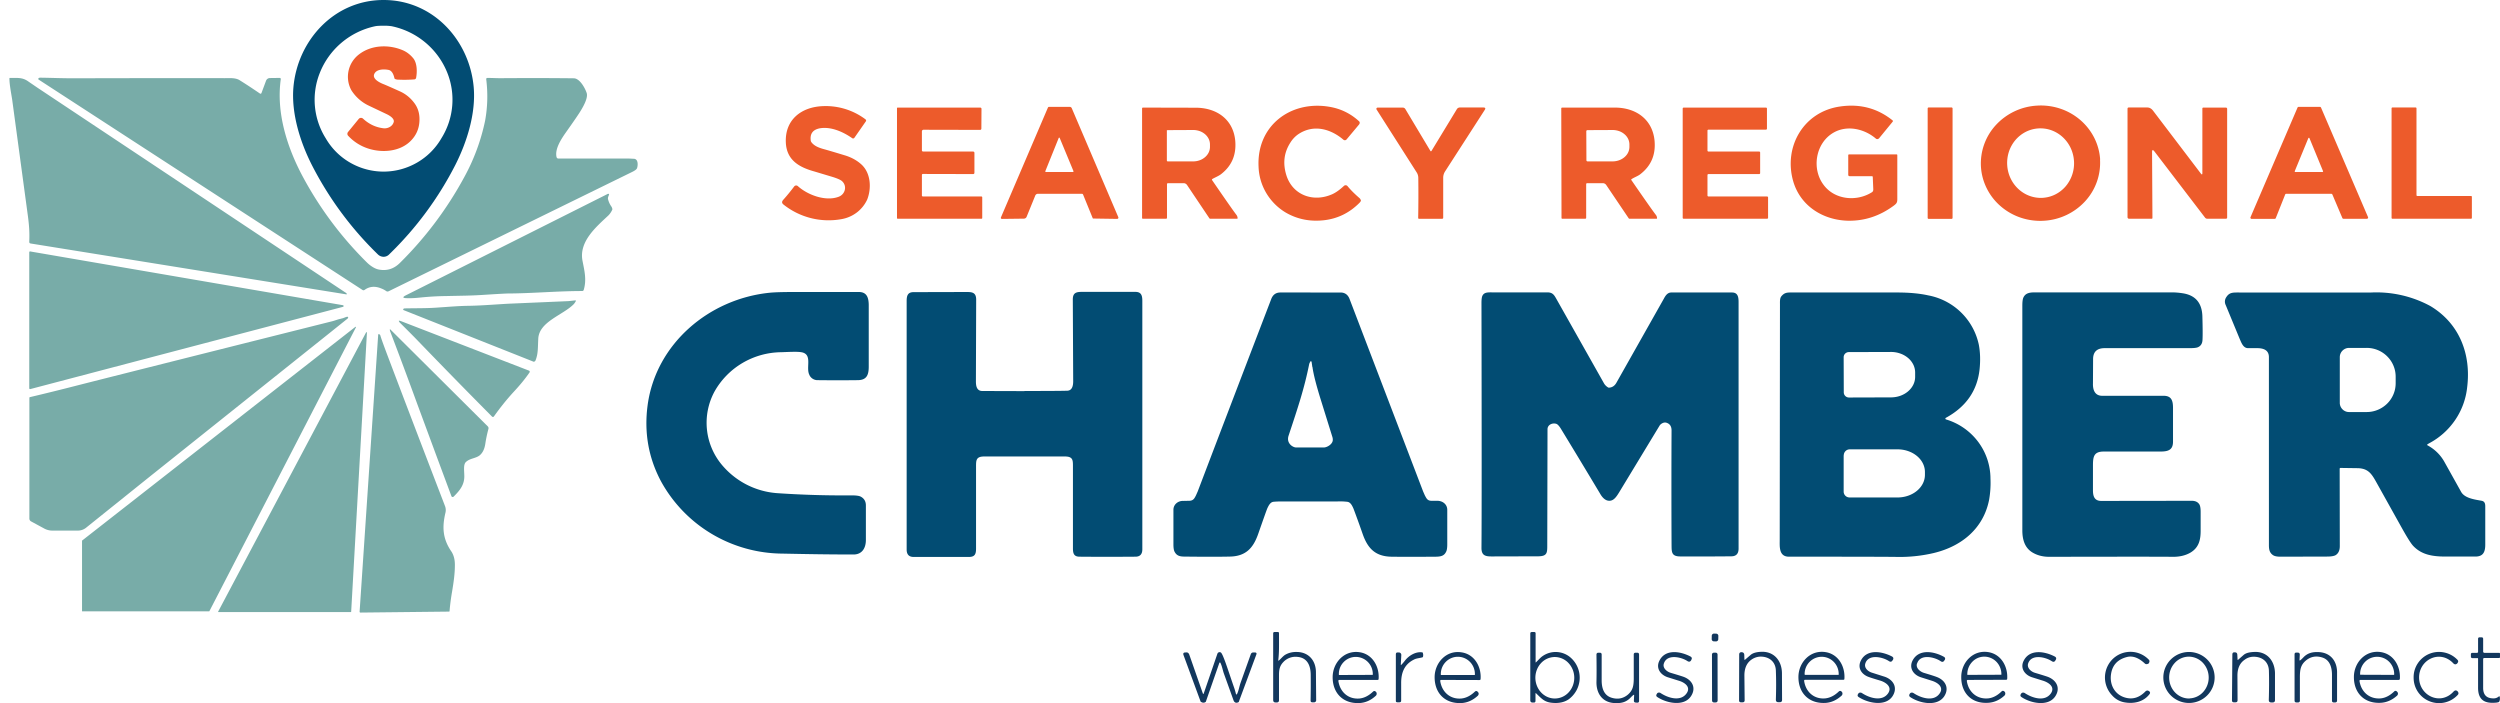
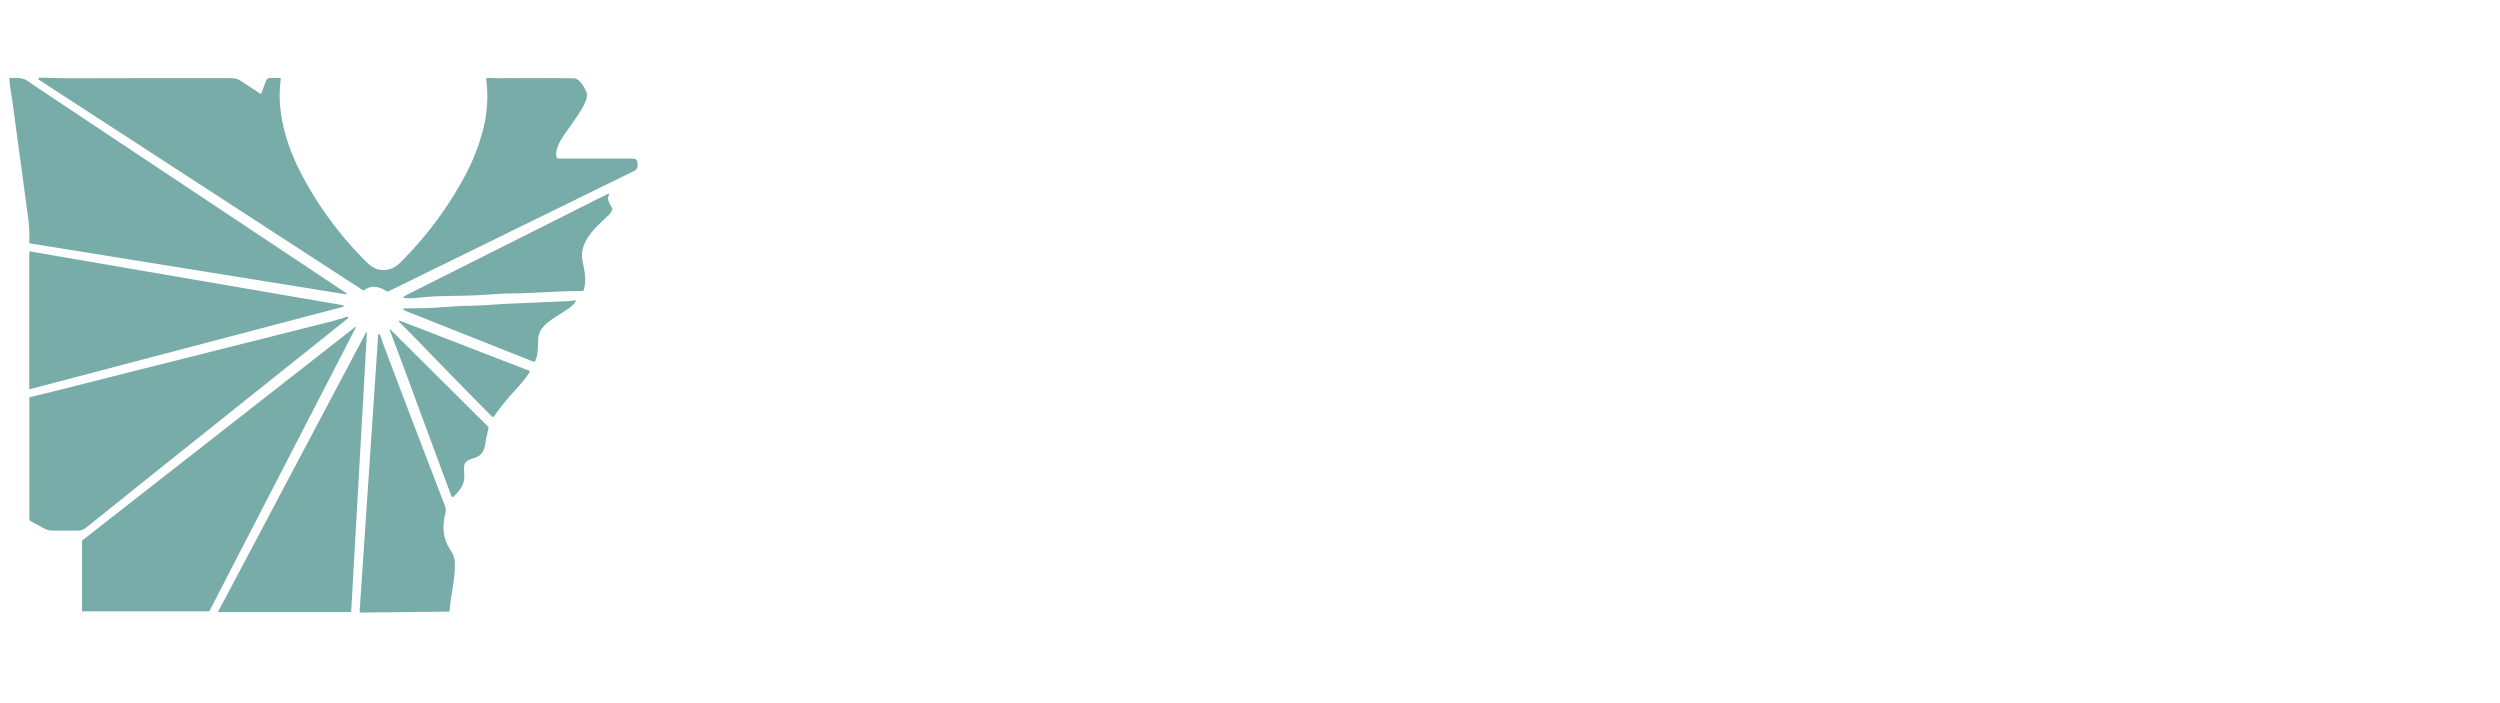
<svg xmlns="http://www.w3.org/2000/svg" viewBox="0 0 192 54">
-   <path d="M62.17 28.808c-.314-.558.276-1.607-.628-1.758-.342-.057-.951-.02-1.55 0a5.97 5.97 0 0 0-2.97.828 5.9 5.9 0 0 0-2.15 2.197 5.04 5.04 0 0 0 .666 5.739 6.1 6.1 0 0 0 4.158 2.061q2.851.195 5.71.17.513 0 .694.095.4.208.4.68v2.648c0 .595-.266 1.078-.875 1.115h-.571q-1.837 0-4.93-.066a10.75 10.75 0 0 1-5.466-1.516 10.66 10.66 0 0 1-3.917-4.08q-1.426-2.714-.999-5.834c.647-4.69 4.71-8.131 9.364-8.604q.552-.057 1.903-.057h4.949c.618 0 .752.435.761.984v4.746c0 .633-.152 1.04-.856 1.04q-1.523.018-3.046 0a.69.69 0 0 1-.647-.378m16.51 1.21q2.609 0 3.265-.02c.38 0 .476-.349.476-.727l-.029-6.287c0-.624.41-.577.933-.577h3.873c.457 0 .533.284.533.7v19.07q0 .567-.533.567-2.275.018-4.282 0c-.429 0-.514-.237-.514-.634v-6.268c0-.492.019-.794-.619-.794h-6.195c-.637 0-.628.302-.628.803v6.269c0 .397-.076.633-.514.643h-4.282q-.533 0-.533-.568V23.126c0-.407.076-.69.533-.69l3.873-.01c.523 0 .933-.047.933.587l-.02 6.287c0 .378.086.718.476.728l3.255.01m49.275 2.42c-.19-.048-.419.094-.504.236l-3.112 5.134c-.153.246-.343.548-.609.614-.381.095-.666-.217-.838-.52a751 751 0 0 0-3.026-5.01q-.18-.284-.314-.35c-.276-.114-.695.028-.704.397l-.019 8.82c0 .663.028.946-.723.946l-3.55.01c-.485 0-.78-.076-.78-.652q.029-3.546 0-18.815 0-.416.076-.558c.143-.284.447-.255.799-.255h4.187c.41 0 .524.208.695.51l3.664 6.496a.9.9 0 0 0 .285.283.15.15 0 0 0 .086.029q.361-.02.561-.36l3.655-6.476c.104-.19.257-.473.571-.473h4.663c.447 0 .504.35.504.738V42.13q0 .586-.543.595-1.922.02-3.93.01c-.713 0-.666-.36-.675-.965a962 962 0 0 1 0-8.717q0-.482-.419-.595m32.783 5.19c0 .435.095.823.638.823l6.947-.01q.418 0 .59.284.095.16.095.567v1.371c.009.728-.105 1.362-.8 1.768q-.57.323-1.36.312-1.075-.018-9.469 0-.762 0-1.332-.36c-.581-.377-.733-1.02-.733-1.673V23.485q0-.473.086-.643c.161-.34.494-.387.866-.387h10.629q.353.009.723.066 1.466.218 1.523 1.749.038 1.352.01 1.834-.02.426-.362.567-.162.067-.609.067h-6.538q-.885 0-.894.832l-.01 1.862c-.019.51.143.965.714.965h4.71c.61 0 .724.378.724.936v2.59c0 .662-.409.756-.99.756h-4.33c-.771 0-.828.407-.828 1.078zm-57.792-15.184q.515 0 .704.51l5.644 14.769.133.302c.133.246.2.407.504.416h.457c.419 0 .761.284.761.69V41.8q0 .425-.095.586c-.152.312-.409.36-.761.369q-2.284.018-3.455 0c-1.237-.029-1.808-.662-2.188-1.75a83 83 0 0 0-.705-1.947c-.095-.208-.218-.492-.475-.52a5 5 0 0 0-.733-.028h-4.197q-.475 0-.742.028c-.247.028-.38.312-.476.52q-.075.18-.694 1.948c-.381 1.087-.952 1.72-2.19 1.74q-1.17.027-3.463 0c-.352 0-.6-.057-.761-.36q-.096-.161-.096-.586v-2.65c0-.406.353-.7.771-.68l.457-.01c.295-.01.38-.17.504-.416l.134-.302q1.998-5.257 5.643-14.768.19-.51.704-.51zm-2.16 5.72-.057-.397q-.057-.085-.086-.028a.8.8 0 0 0-.095.189c-.38 1.9-.856 3.309-1.589 5.521q-.133.435.19.728.21.17.41.17h2.103c.257 0 .666-.245.694-.548a.7.7 0 0 0-.038-.284l-.856-2.75q-.552-1.76-.666-2.6m48.656 4.027a4.8 4.8 0 0 1 2.467 1.717c.615.82.948 1.817.949 2.84a7.5 7.5 0 0 1-.104 1.607c-.429 2.194-2.084 3.574-4.245 4.094q-1.36.321-2.769.303-.846-.02-8.117-.02h-.286c-.742-.028-.666-.794-.666-1.313l.019-18.03c0-.237-.019-.51.114-.662.191-.227.362-.284.667-.284h8.222q1.38 0 2.369.218a4.9 4.9 0 0 1 2.534 1.31 4.87 4.87 0 0 1 1.368 2.49q.162.86.057 1.882-.267 2.458-2.589 3.725a.06.06 0 0 0-.028.026.06.06 0 0 0-.009.039.1.1 0 0 0 .014.036.1.1 0 0 0 .033.022m-7.86-4.765.009 2.685q0 .08.031.154a.4.4 0 0 0 .378.243l3.217-.01c.244 0 .486-.041.712-.121s.431-.197.603-.345c.173-.148.309-.323.402-.515.093-.193.14-.399.138-.607v-.321a1.4 1.4 0 0 0-.142-.609 1.6 1.6 0 0 0-.407-.514 1.9 1.9 0 0 0-.609-.341 2.1 2.1 0 0 0-.716-.115l-3.217.01a.4.4 0 0 0-.372.25.4.4 0 0 0-.027.156m0 7.516v2.79q0 .091.035.175a.45.45 0 0 0 .253.246.5.5 0 0 0 .178.032h3.673c.558 0 1.093-.183 1.487-.51.395-.326.616-.768.616-1.23v-.217c0-.461-.221-.904-.616-1.23-.394-.326-.929-.51-1.487-.51h-3.673a.46.46 0 0 0-.457.454m44.841-.85q-.076.056 0 .094.798.435 1.256 1.21l1.313 2.354c.276.501 1.066.596 1.589.69.219.048.267.218.267.426v2.93c0 .568-.153.927-.762.927h-2.246c-.97 0-1.846-.104-2.521-.813q-.248-.255-.876-1.38l-1.856-3.328c-.428-.766-.656-1.239-1.522-1.267l-1.332-.019q-.067 0-.067.076l.01 5.928q0 .49-.314.69-.19.113-.667.113l-3.568.01q-.4 0-.571-.114c-.286-.189-.324-.453-.324-.794V27.428c0-.568-.457-.7-.961-.69h-.637c-.381 0-.514-.416-.657-.738l-1.066-2.58a.6.6 0 0 1 .048-.597c.238-.378.514-.359.989-.359h10.154a8.7 8.7 0 0 1 4.53 1.04c2.246 1.343 3.14 3.716 2.826 6.24a5.5 5.5 0 0 1-.927 2.521 5.56 5.56 0 0 1-2.013 1.79zm-6.747-6.676v3.499a.7.7 0 0 0 .212.504.7.7 0 0 0 .511.205h1.342a2.24 2.24 0 0 0 1.578-.652 2.2 2.2 0 0 0 .648-1.57v-.473a2.2 2.2 0 0 0-.652-1.583 2.22 2.22 0 0 0-1.593-.648h-1.333a.713.713 0 0 0-.713.709M29.463 0c3.807 0 6.604 3.101 6.918 6.703.172 1.986-.504 4.17-1.408 5.957a26 26 0 0 1-5.072 6.864.6.6 0 0 1-.438.198.64.64 0 0 1-.447-.189 26.1 26.1 0 0 1-5.072-6.873c-.904-1.787-1.58-3.971-1.409-5.957C22.85 3.111 25.657 0 29.454 0m.019 13.18a5.16 5.16 0 0 0 2.563-.696 5.1 5.1 0 0 0 1.871-1.876 5.58 5.58 0 0 0 .438-5.04 5.86 5.86 0 0 0-1.683-2.308 5.9 5.9 0 0 0-2.58-1.246 3.7 3.7 0 0 0-.638-.038q-.448 0-.628.038a5.9 5.9 0 0 0-2.58 1.26 5.86 5.86 0 0 0-1.674 2.323 5.56 5.56 0 0 0 .457 5.03 5.1 5.1 0 0 0 1.882 1.87 5.16 5.16 0 0 0 2.572.683" fill="#024C73" />
-   <path d="m104.394 9.54-.98 1.172a.17.17 0 0 1-.116.058.17.17 0 0 1-.122-.039c-.98-.832-2.256-1.191-3.407-.463q-.4.255-.666.68-.733 1.136-.314 2.496c.475 1.541 2.074 2.128 3.54 1.466q.41-.189.885-.633a.19.19 0 0 1 .216-.03.2.2 0 0 1 .06.048q.342.417.885.89a.4.4 0 0 1 .142.207q.01.057-.104.18-1.123 1.134-2.655 1.333-1.647.208-3.007-.577a4.3 4.3 0 0 1-1.504-1.506 4.25 4.25 0 0 1-.59-2.04c-.143-3.11 2.436-5.076 5.415-4.585q1.332.217 2.312 1.125a.16.16 0 0 1 0 .218m39.388 3.99h-1.713q-.114 0-.114-.114v-1.494q0-.027.019-.046a.07.07 0 0 1 .047-.02h3.645q.024 0 .04.017.017.016.017.04v3.385c0 .283-.076.35-.304.52q-1.59 1.162-3.464 1.134c-1.904-.038-3.664-1.106-4.225-3.025-.762-2.648.789-5.352 3.606-5.749q2.285-.33 4.026 1.069l.017.02a.1.1 0 0 1 .005.051l-.013.023-1.047 1.277a.2.2 0 0 1-.127.065.17.17 0 0 1-.13-.047c-.894-.756-2.207-1.04-3.235-.453-1.39.794-1.713 2.78-.761 4.027.856 1.144 2.54 1.296 3.711.549q.104-.067.095-.237l-.038-.926a.07.07 0 0 0-.016-.044.07.07 0 0 0-.041-.022m17.51-1.277a4.36 4.36 0 0 1-1.146 3.207 4.65 4.65 0 0 1-3.146 1.492 4.7 4.7 0 0 1-1.771-.226 4.6 4.6 0 0 1-1.545-.867 4.4 4.4 0 0 1-1.082-1.375 4.3 4.3 0 0 1-.455-1.673 4.36 4.36 0 0 1 1.149-3.21 4.65 4.65 0 0 1 3.152-1.489 4.7 4.7 0 0 1 1.771.226 4.6 4.6 0 0 1 1.545.867c.45.385.818.852 1.082 1.375s.419 1.092.455 1.673m-4.415 2.94c.337-.019.667-.107.971-.26.304-.152.575-.365.799-.627a2.73 2.73 0 0 0 .637-1.93 2.8 2.8 0 0 0-.255-1.01 2.7 2.7 0 0 0-.61-.833 2.6 2.6 0 0 0-.869-.529 2.5 2.5 0 0 0-1.967.121 2.6 2.6 0 0 0-.797.63 2.7 2.7 0 0 0-.502.9 2.8 2.8 0 0 0-.129 1.033c.043.705.354 1.364.865 1.834.51.47 1.178.711 1.857.672m-94.61-4.386q.018.113.2.274.246.217.76.36.514.14 1.6.472.789.226 1.332.718c.723.662.78 1.825.447 2.685a2.65 2.65 0 0 1-.8 1.001 2.7 2.7 0 0 1-1.18.512 5.56 5.56 0 0 1-4.434-1.106c-.162-.123-.162-.236-.029-.388q.4-.444.828-1.011a.19.19 0 0 1 .286-.029c.78.7 2.16 1.192 3.14.813.495-.189.666-.822.248-1.2q-.162-.143-.695-.312l-1.418-.426c-1.161-.321-2.132-.86-2.198-2.212-.086-1.768 1.199-2.751 2.855-2.808a5.08 5.08 0 0 1 3.245 1.002q.114.085.028.19l-.856 1.228a.12.12 0 0 1-.134.06.1.1 0 0 1-.047-.022c-.704-.492-1.627-.898-2.474-.756q-.81.15-.704.945m20.82 4.085H79.71a.22.22 0 0 0-.2.132l-.666 1.636a.23.23 0 0 1-.21.141l-1.655.02q-.162 0-.096-.142l3.597-8.406a.095.095 0 0 1 .096-.056h1.57a.17.17 0 0 1 .162.094l3.578 8.377a.1.1 0 0 1-.008.089.1.1 0 0 1-.078.043l-1.837-.028q-.037 0-.047-.038l-.733-1.796a.1.1 0 0 0-.038-.05.1.1 0 0 0-.057-.016m-2.806-1.74a.047.047 0 0 0 .023.062l.024.004h2.065a.05.05 0 0 0 .043-.02.05.05 0 0 0 .005-.046l-1.047-2.524a.047.047 0 0 0-.047-.048.05.05 0 0 0-.048.047zm94.41 3.668h-1.78a.1.1 0 0 1-.066-.044.09.09 0 0 1-.01-.079l3.617-8.433a.1.1 0 0 1 .032-.033.1.1 0 0 1 .044-.014h1.646a.1.1 0 0 1 .076.047l3.616 8.424q.007.022.003.045a.1.1 0 0 1-.018.041.1.1 0 0 1-.035.028.1.1 0 0 1-.045.009h-1.789a.1.1 0 0 1-.049-.012.1.1 0 0 1-.037-.035l-.77-1.816a.1.1 0 0 0-.086-.057h-3.454a.09.09 0 0 0-.086.057l-.723 1.816a.1.1 0 0 1-.035.04.1.1 0 0 1-.051.016m1.542-3.659a.04.04 0 0 0 0 .021l.01.02a.04.04 0 0 0 .017.012.04.04 0 0 0 .02.004h2.094l.017-.007.014-.013a.04.04 0 0 0 .007-.018v-.019l-1.047-2.543-.017-.02a.05.05 0 0 0-.051 0l-.018.02zm-66.385-1.57q.047.077.095 0l1.941-3.195a.27.27 0 0 1 .228-.132h1.808q.23 0 .105.189l-3.036 4.708a.9.9 0 0 0-.152.51v3.064q0 .032-.022.054a.08.08 0 0 1-.054.022h-1.789l-.022-.004-.018-.013-.013-.018-.004-.022a98 98 0 0 0 .009-3.073.8.8 0 0 0-.114-.416l-3.093-4.85a.1.1 0 0 1-.012-.046.1.1 0 0 1 .011-.046.1.1 0 0 1 .078-.05h1.941a.23.23 0 0 1 .19.104zm40.032-3.328h-1.76a.076.076 0 0 0-.076.076v8.405c0 .041.034.075.076.075h1.76a.076.076 0 0 0 .076-.075V8.33a.076.076 0 0 0-.076-.076M70.878 13.36a.076.076 0 0 0-.076.075v1.579a.076.076 0 0 0 .066.075h4.501a.067.067 0 0 1 .067.067v1.588a.06.06 0 0 1-.048.057h-6.433a.06.06 0 0 1-.046-.013.06.06 0 0 1-.02-.044V8.311q0-.011.004-.021a.05.05 0 0 1 .053-.027h6.338a.095.095 0 0 1 .095.095l-.01 1.522q0 .04-.028.067a.1.1 0 0 1-.067.028l-4.349-.01a.124.124 0 0 0-.123.123v1.456c0 .025.01.05.027.067a.1.1 0 0 0 .068.028h3.825q.114 0 .114.113v1.522a.095.095 0 0 1-.095.095zm22.23.387a.057.057 0 0 0-.02.085q1.552 2.26 1.866 2.666.086.114.095.256l-.005.02a.05.05 0 0 1-.053.027h-2.036a.09.09 0 0 1-.076-.038l-1.713-2.553a.32.32 0 0 0-.276-.142H89.7a.076.076 0 0 0-.075.076v2.581a.075.075 0 0 1-.076.076h-1.793l-.021-.012a.07.07 0 0 1-.023-.045V8.33a.066.066 0 0 1 .076-.067l4.063.01c1.618.01 2.874.917 3.017 2.553q.133 1.607-1.094 2.552c-.181.142-.457.246-.666.369m-3.493-3.687v2.269a.07.07 0 0 0 .048.064q.014.004.028.002h1.96c.17-.001.338-.032.494-.09a1.3 1.3 0 0 0 .416-.247q.179-.16.275-.367a1 1 0 0 0 .09-.43V11.1a1 1 0 0 0-.098-.431 1.1 1.1 0 0 0-.284-.365 1.3 1.3 0 0 0-.423-.24 1.5 1.5 0 0 0-.498-.08l-1.96.01a.07.07 0 0 0-.057.066m35.704 3.687-.019.016a.06.06 0 0 0-.01.047l.01.022q1.551 2.25 1.875 2.666a.42.42 0 0 1 .095.27l-.012.02a.05.05 0 0 1-.045.013h-2.055a.1.1 0 0 1-.038-.011.1.1 0 0 1-.029-.027l-1.722-2.553a.32.32 0 0 0-.276-.142h-1.18a.08.08 0 0 0-.061.018.1.1 0 0 0-.019.027.1.1 0 0 0-.006.031v2.581q0 .032-.022.054a.08.08 0 0 1-.054.022h-1.761a.05.05 0 0 1-.037-.016.07.07 0 0 1-.02-.04l-.019-8.415a.07.07 0 0 1 .048-.065l.028-.002h4.064c1.617.01 2.874.917 3.026 2.553q.142 1.608-1.094 2.562c-.172.142-.457.237-.657.369m-3.493-3.668.01 2.24q.004.032.028.054a.1.1 0 0 0 .058.022h1.922c.171 0 .34-.03.497-.085q.239-.087.421-.243.183-.157.28-.362a1 1 0 0 0 .096-.426v-.189a1 1 0 0 0-.099-.425 1.1 1.1 0 0 0-.283-.36 1.3 1.3 0 0 0-.423-.24 1.5 1.5 0 0 0-.499-.08l-1.922.009a.1.1 0 0 0-.033.006.1.1 0 0 0-.027.018.1.1 0 0 0-.019.028.1.1 0 0 0-.007.033m9.393 5.01h4.492a.08.08 0 0 1 .053.023.1.1 0 0 1 .017.024q.006.015.006.03v1.569a.1.1 0 0 1-.026.047.1.1 0 0 1-.05.019h-6.405a.1.1 0 0 1-.051-.019.07.07 0 0 1-.025-.047V8.339q0-.031.022-.054a.08.08 0 0 1 .054-.022h6.328a.08.08 0 0 1 .048.026.07.07 0 0 1 .019.05v1.55a.076.076 0 0 1-.067.067h-4.425a.07.07 0 0 0-.053.022.07.07 0 0 0-.023.053v1.532q0 .032.023.053a.08.08 0 0 0 .053.023h3.893q.028 0 .05.018a.08.08 0 0 1 .026.048v1.588q0 .031-.023.054a.08.08 0 0 1-.053.022h-3.893a.1.1 0 0 0-.05.018.08.08 0 0 0-.026.048v1.579q0 .032.023.053a.07.07 0 0 0 .053.022m34.068-3.403.029 5.049q0 .066-.067.066h-1.713a.12.12 0 0 1-.122-.074.1.1 0 0 1-.011-.05V8.349a.1.1 0 0 1 .022-.066.1.1 0 0 1 .064-.028h1.446q.248.009.429.246l3.673 4.831q.114.142.114-.038V8.33q0-.028.02-.047a.07.07 0 0 1 .047-.02h1.741q.04 0 .067.028a.1.1 0 0 1 .028.067v8.348c0 .025-.01.05-.028.067a.1.1 0 0 1-.067.028h-1.427a.23.23 0 0 1-.181-.095l-3.883-5.077q-.18-.226-.181.057m24.562 3.441v1.608a.06.06 0 0 1-.02.046.07.07 0 0 1-.047.02h-6.033a.07.07 0 0 1-.047-.02.06.06 0 0 1-.02-.046V8.32q0-.027.02-.047a.07.07 0 0 1 .047-.02h1.779q.016 0 .028.007.014.006.023.016a.1.1 0 0 1 .014.025q.004.015.002.029v6.656a.067.067 0 0 0 .076.066h4.111a.07.07 0 0 1 .065.047q.003.015.002.028M29.844 5.37c-.324-.066-.876-.075-1.076.265-.228.388.324.68.648.813q.247.094 1.294.567.675.302 1.132.927.447.615.362 1.484-.077.804-.657 1.39c-.818.832-2.17.936-3.226.605a3.6 3.6 0 0 1-1.59-1.002.22.22 0 0 1 0-.284l.82-1.002a.23.23 0 0 1 .332-.019q.685.634 1.57.738c.305.038.705-.133.79-.501.048-.265-.352-.492-.551-.587l-1.333-.633a3.2 3.2 0 0 1-1.38-1.21 2.16 2.16 0 0 1 .59-2.742c.952-.738 2.294-.775 3.36-.322q.447.19.79.596c.332.378.323 1.097.237 1.532a.15.15 0 0 1-.133.113 10 10 0 0 1-1.218.02.6.6 0 0 1-.257-.048.09.09 0 0 1-.057-.066c-.048-.218-.162-.577-.447-.634" fill="#ED5B2B" />
  <path d="m40.93 27.759-9.935-3.943a.06.06 0 0 1-.03-.045.06.06 0 0 1 .02-.05q.039-.037.124-.037c1.047-.02 1.76 0 2.665-.076.885-.057 1.475-.113 2.274-.123 1.076-.019 2.322-.132 3.236-.17l4.377-.189.524-.057a.038.038 0 0 1 .038.057q-.095.17-.172.246c-.828.832-2.655 1.333-2.712 2.647-.038.671 0 1.135-.209 1.655a.15.15 0 0 1-.14.104.2.2 0 0 1-.06-.01m-14.731-3.3c.152-.018.276-.094.447-.141a.076.076 0 0 1 .095.056q0 .039-.047.085l-1.57 1.258-13.675 10.92-4.853 3.895a1 1 0 0 1-.647.208h-1.97a1.3 1.3 0 0 1-.552-.142L2.38 40.04a.25.25 0 0 1-.124-.227v-9.265q0-.015.01-.029a.1.1 0 0 1 .028-.018q1.838-.435 3.674-.908 3.339-.85 19.527-4.916c.21-.048.495-.17.704-.199m4.53.16 9.906 3.83a.1.1 0 0 1 .03.022q.012.015.016.036a.1.1 0 0 1 0 .042.1.1 0 0 1-.017.042c-.352.51-.743.983-1.237 1.512a19 19 0 0 0-1.495 1.863.096.096 0 0 1-.142.01 555 555 0 0 1-5.681-5.806q-.285-.302-1.38-1.39-.096-.094-.095-.15-.01-.048.095 0M6.3 46.903v-5.37a.03.03 0 0 1 .019-.028L27.284 25.11a.03.03 0 0 1 .043-.005.03.03 0 0 1 .004.043L16.083 46.933a.03.03 0 0 1-.01.014.03.03 0 0 1-.018.005H6.339a.03.03 0 0 1-.04-.021.03.03 0 0 1 .002-.017m29.48-11.43c-.199.188-.132.633-.123 1.02.029.719-.343 1.163-.818 1.636a.105.105 0 0 1-.172-.038l-1.142-3.073-1.503-4.065a400 400 0 0 0-2.056-5.512.4.4 0 0 1-.028-.133.02.02 0 0 1 .01-.028.02.02 0 0 1 .016-.001q.008.003.012.01l7.48 7.441a.2.2 0 0 1 .057.19 10 10 0 0 0-.248 1.19q-.095.569-.418.842c-.295.246-.762.227-1.066.52m-7.603-9.928L26.97 46.98a.03.03 0 0 1-.029.028H16.788a.03.03 0 0 1-.037-.03q0-.01.008-.017l11.353-21.424a.03.03 0 0 1 .016-.02.035.035 0 0 1 .047.013.04.04 0 0 1 .003.026m1.523 1.588q1.665 4.406 4.473 11.714a.85.85 0 0 1 .038.511c-.257 1.087-.229 1.976.437 2.96q.285.415.286 1.049c0 .662-.086 1.286-.219 2.08a17 17 0 0 0-.19 1.475.04.04 0 0 1-.038.038l-6.805.075A.07.07 0 0 1 27.62 47a.1.1 0 0 1-.002-.029l1.427-21.272a.05.05 0 0 1 .048-.038q.095.018.124.123.057.217.485 1.361m-3.112-4.539L2.36 18.701q-.123-.018-.113-.142c.028-.643 0-1.163-.095-1.9L.933 7.639C.876 7.261.724 6.505.724 6.032a.04.04 0 0 1 .021-.044l.017-.003c.571.01.952-.066 1.428.283l.694.473 23.6 15.695a.5.5 0 0 1 .134.104q.057.075-.038.066m-6.5-15.458.352-.946a.32.32 0 0 1 .295-.208l.761-.01a.086.086 0 0 1 .077.095c-.362 2.563.475 5.21 1.674 7.46a27.6 27.6 0 0 0 4.94 6.618c.218.218.57.473.894.54q.923.188 1.618-.483a28 28 0 0 0 4.948-6.58c.755-1.368 1.3-2.84 1.618-4.368q.285-1.57.086-3.168-.01-.113.095-.113c.38 0 .808.028 1.16.019q3.008-.02 5.473.01c.475.009.885.803.99 1.143.104.35-.23.965-.448 1.324q-.21.36-1.142 1.673c-.352.501-.866 1.267-.733 1.891q.03.132.153.133h5.452l.362.018c.333.038.285.54.219.719q-.048.132-.38.293l-18.7 9.162a.18.18 0 0 1-.19-.02 1.7 1.7 0 0 0-.353-.188q-.732-.312-1.303.104a.134.134 0 0 1-.162 0L2.96 6.108l-.013-.013-.006-.016q-.009-.113.162-.113c.828.01 1.618.047 2.57.047q5.9-.018 11.58-.01c.381 0 .848-.047 1.171.17q.685.426 1.542 1.013a.08.08 0 0 0 .096-.01.1.1 0 0 0 .018-.028m26.617 8.15q.076.302.247.548a.5.5 0 0 1 .076.17.12.12 0 0 1 0 .095 1.5 1.5 0 0 1-.285.425c-.97.908-2.284 2.023-1.998 3.498.152.776.323 1.456.095 2.222a.12.12 0 0 1-.124.095c-1.865 0-3.835.18-5.662.189q-.257 0-1.894.104c-.98.066-1.741.066-2.912.094q-.95.01-1.97.114-.617.066-1.046.047-.457-.01-.058-.217l15.512-7.791a.1.1 0 0 1 .039-.008q.02.001.036.013.016.01.021.027a.05.05 0 0 1 0 .034c-.039.095-.106.227-.077.34M26.323 23.57 2.342 29.877a.067.067 0 0 1-.095-.066V19.38a.07.07 0 0 1 .028-.06.07.07 0 0 1 .067-.005l23.98 4.122a.066.066 0 0 1 .067.066.066.066 0 0 1-.067.066" fill="#78ACA8" />
-   <path d="M98.208 50.733c.171-.141.305-.321.476-.434q.41-.246.933-.227c.885.018 1.427.652 1.446 1.512l.019 2.194a.16.16 0 0 1-.047.114.16.16 0 0 1-.115.046h-.133q-.133 0-.133-.132a68 68 0 0 0 .009-1.957c0-.7-.238-1.333-1.018-1.4a1.28 1.28 0 0 0-1.094.407c-.267.284-.324.568-.324.993v1.929q0 .17-.171.17h-.095q-.18 0-.181-.19v-5.123a.094.094 0 0 1 .095-.095h.267q.085 0 .085.095c0 .888.02 1.484-.057 2.07q0 .057.038.019m19.765 2.515a.03.03 0 0 0-.014-.007q-.008 0-.015.002a.03.03 0 0 0-.013.01l-.005.014v.567q0 .132-.133.132h-.077q-.19 0-.19-.18v-5.124q0-.113.124-.113h.181q.104 0 .104.104v2.212q0 .039.029.01c.162-.151.342-.369.514-.482a1.75 1.75 0 0 1 2.093.075 2.05 2.05 0 0 1 .509 2.55 2.1 2.1 0 0 1-.613.703q-.505.34-1.266.264c-.59-.056-.799-.312-1.237-.737m1.465.406a1.45 1.45 0 0 0 1.048-.477c.277-.301.43-.707.427-1.13a1.65 1.65 0 0 0-.451-1.124 1.45 1.45 0 0 0-1.062-.455 1.45 1.45 0 0 0-1.048.478c-.276.301-.43.707-.427 1.13.006.423.168.827.452 1.124.283.296.665.46 1.061.454m12.372-4.981-.162-.004a.17.17 0 0 0-.175.167l-.005.255a.17.17 0 0 0 .168.174l.162.003a.17.17 0 0 0 .174-.166l.006-.256a.17.17 0 0 0-.168-.173m58.448 1.88h-.362q-.123 0-.123-.132v-.17q0-.043.03-.074.032-.03.074-.03h.381a.08.08 0 0 0 .048-.026.1.1 0 0 0 .019-.05v-.993q0-.123.123-.123h.143q.124 0 .124.123v.974q0 .04.028.067a.1.1 0 0 0 .067.028h1.123q.076 0 .076.066v.255q0 .075-.076.076h-1.123q-.095 0-.095.094v2.203q0 .823.828.804a.6.6 0 0 0 .38-.151q.039-.038.057.01a.52.52 0 0 1-.019.368.09.09 0 0 1-.076.066l-.114.028c-.932.104-1.456-.18-1.446-1.172v-2.174q.001-.015-.002-.029a.1.1 0 0 0-.014-.025.07.07 0 0 0-.051-.023m-87.397 1.684a.1.1 0 0 0-.028.006l-.023.016-.013.025-.002.028c.123.851.761 1.428 1.627 1.352q.542-.056 1.037-.529.124-.114.257.057l.019.066a.2.2 0 0 1-.008.108.2.2 0 0 1-.059.09q-.561.52-1.256.558c-1.275.057-2.065-.784-2.055-2.004.009-1.106.904-2.08 2.074-1.9.99.15 1.523 1.106 1.456 2.051q0 .075-.085.076zm0-.378 2.55-.01a.03.03 0 0 0 .021-.008.03.03 0 0 0 .008-.02v-.047a1.313 1.313 0 0 0-1.313-1.305 1.3 1.3 0 0 0-.919.391 1.3 1.3 0 0 0-.375.932v.038a.03.03 0 0 0 .008.02.03.03 0 0 0 .02.009m7.822.378-.027.006-.023.016a.1.1 0 0 0-.014.025l-.002.028c.124.851.761 1.428 1.627 1.352q.542-.056 1.037-.529.124-.114.257.057l.029.066a.22.22 0 0 1-.067.198q-.57.52-1.256.558c-1.285.057-2.065-.784-2.055-2.004.009-1.097.904-2.08 2.065-1.891.989.142 1.532 1.097 1.465 2.042q0 .085-.095.085zm0-.378h2.57q.007 0 .013-.003l.011-.009.006-.012q0-.008-.002-.014v-.038a1.33 1.33 0 0 0-.384-.936 1.3 1.3 0 0 0-.929-.388 1.3 1.3 0 0 0-.922.391 1.33 1.33 0 0 0-.382.933v.047q0 .01.005.018zm23.296-1.201q0 .057.048.028l.418-.359c.191-.17.476-.227.762-.246 1.018-.075 1.637.653 1.656 1.617l.009 2.08q0 .17-.181.17h-.104q-.19 0-.191-.189.039-1.24 0-2.231c-.019-.719-.561-1.116-1.256-1.078a1.26 1.26 0 0 0-.628.236q-.533.379-.533 1.21l.019 1.9q0 .161-.162.161h-.114q-.152 0-.152-.15l.009-3.518q0-.189.191-.18.19.01.2.208zm4.654 1.57q-.016 0-.028.005a.1.1 0 0 0-.023.017.1.1 0 0 0-.014.025l-.002.028c.114.85.761 1.428 1.618 1.352q.552-.056 1.046-.53.125-.112.257.057l.019.066a.2.2 0 0 1-.007.108.2.2 0 0 1-.059.091q-.572.52-1.256.558c-1.275.056-2.065-.785-2.056-2.005.01-1.106.904-2.08 2.075-1.9.989.151 1.522 1.097 1.456 2.052q0 .075-.086.075zm0-.379h2.569a.03.03 0 0 0 .014-.01.03.03 0 0 0 .005-.018v-.038c0-.35-.137-.685-.381-.933a1.3 1.3 0 0 0-.923-.39c-.348 0-.682.139-.928.387a1.33 1.33 0 0 0-.385.936v.038q.003.008.011.014a.03.03 0 0 0 .018.005m12.494.397a.1.1 0 0 0-.028.006l-.022.016a.1.1 0 0 0-.014.025l-.002.028c.123.851.771 1.419 1.637 1.343q.542-.056 1.027-.53.125-.122.267.048l.019.066a.22.22 0 0 1-.067.208q-.561.51-1.256.548c-1.275.076-2.065-.765-2.055-1.985 0-1.106.894-2.09 2.065-1.91.989.151 1.522 1.097 1.465 2.042q0 .085-.095.085zm0-.388 2.57-.01q.008 0 .013-.005a.02.02 0 0 0 .006-.013v-.02a1.37 1.37 0 0 0-.386-.96 1.3 1.3 0 0 0-.927-.391 1.27 1.27 0 0 0-.926.4 1.36 1.36 0 0 0-.378.961v.02l.001.01.007.008.01.003q.006 0 .01-.003m12.153 1.759q.817.208 1.494-.483.123-.122.266-.037.153.095.057.236c-.457.605-1.218.766-1.941.633a1.64 1.64 0 0 1-.933-.529 1.99 1.99 0 0 1-.3-2.348 1.95 1.95 0 0 1 3.108-.403q.114.104 0 .293-.19.113-.305 0-.732-.681-1.408-.482-1.066.293-1.19 1.37c-.095.814.343 1.551 1.152 1.75m6.813-1.56a1.95 1.95 0 0 1-.577 1.384 1.975 1.975 0 0 1-2.786 0 1.95 1.95 0 0 1-.577-1.384c0-.52.208-1.017.577-1.384a1.98 1.98 0 0 1 2.786 0c.37.367.577.865.577 1.384m-1.932 1.607c.401-.012.781-.19 1.058-.497a1.65 1.65 0 0 0 .417-1.139 1.65 1.65 0 0 0-.473-1.124 1.5 1.5 0 0 0-1.087-.445 1.48 1.48 0 0 0-1.061.5c-.276.308-.425.72-.414 1.145.01.426.181.83.473 1.125.293.294.684.454 1.087.444m3.74-2.978.409-.359c.191-.17.476-.218.771-.236 1.018-.076 1.628.661 1.647 1.626v2.07q0 .18-.181.18h-.105q-.19 0-.19-.19.038-1.247.009-2.24c-.019-.718-.552-1.115-1.256-1.078a1.14 1.14 0 0 0-.618.237q-.543.378-.543 1.21l.01 1.89q0 .161-.162.161h-.114q-.153 0-.153-.15l.029-3.518q0-.19.19-.17.19 0 .191.198l.019.35q0 .056.047.02m4.758.047q.067-.037.248-.226c.323-.34.704-.435 1.208-.407.933.057 1.409.756 1.38 1.636v2.08q0 .15-.152.151h-.095q-.143 0-.143-.142V51.84c0-.568-.152-1.154-.742-1.343q-.714-.226-1.266.236c-.381.322-.447.662-.457 1.192v1.881q0 .142-.142.142h-.124q-.143 0-.143-.151V50.26q0-.151.152-.142h.105q.153.02.143.17l-.019.388q0 .075.047.038m4.625 1.504a.1.1 0 0 0-.028.006l-.023.016-.013.025-.002.028c.123.842.761 1.419 1.636 1.343q.533-.056 1.028-.53.124-.121.257.057l.029.057a.22.22 0 0 1-.067.208q-.571.51-1.256.548c-1.275.066-2.065-.775-2.056-1.985 0-1.106.895-2.09 2.065-1.91.99.151 1.523 1.097 1.466 2.042q-.01.095-.095.095zm0-.397 2.57.01a.03.03 0 0 0 .02-.01.03.03 0 0 0 .008-.02v-.037c0-.35-.137-.685-.381-.933a1.3 1.3 0 0 0-.923-.39c-.348 0-.682.139-.928.387a1.33 1.33 0 0 0-.385.936v.028q0 .01.005.018a.03.03 0 0 0 .014.01m4.511.227c.019 1.39 1.646 2.165 2.645 1.068q.162-.17.314-.019.124.15.01.274a1.95 1.95 0 0 1-2.147.495 1.94 1.94 0 0 1-1.241-1.809c-.01-.39.099-.776.314-1.104a1.95 1.95 0 0 1 2.036-.842c.385.08.737.274 1.009.556q.125.123 0 .265v.01q-.16.16-.314 0c-1.027-1.088-2.645-.275-2.626 1.115m-93.411 1.191q.037.105.076 0l1.047-3.044a.18.18 0 0 1 .183-.117.2.2 0 0 1 .074.022c.17.085.59 1.456.999 2.629q.085.226.162.539.028.123.095.01c.114-.228.162-.54.257-.823l.79-2.213q.056-.15.218-.142h.115q.152.02.095.161l-1.333 3.593q-.009.057-.057.075c-.17.076-.295.02-.361-.15l-.742-2.062c-.077-.217-.143-.567-.257-.803a.048.048 0 0 0-.095 0l-1.019 2.93a.11.11 0 0 1-.057.076.29.29 0 0 1-.285 0 .4.4 0 0 1-.057-.034q-.02-.015-.02-.023L90.9 50.327q-.086-.218.142-.218h.029q.19-.037.267.17zm15.245-2.193q.075-.057.276-.312c.285-.378.818-.71 1.313-.643q.057 0 .067.057a.5.5 0 0 1 .009.283q-.009.038-.057.048c-.19.056-.447.066-.638.17-.761.378-.989 1.04-.98 1.843v1.305q0 .133-.143.133h-.142q-.124 0-.124-.114V50.26q0-.162.152-.152h.076a.19.19 0 0 1 .191.208l-.038.719q0 .066.038.028m20.165-.104c-.115.34.228.624.513.71q.79.236 1 .311c.666.246.989.851.571 1.485-.543.832-1.904.53-2.589.066q-.142-.095-.028-.246v-.01a.2.2 0 0 1 .05-.055.2.2 0 0 1 .073-.028.2.2 0 0 1 .083.002.2.2 0 0 1 .079.034c.571.379 1.551.69 2.008 0 .314-.472-.152-.803-.571-.936l-.904-.283c-.561-.19-.923-.71-.618-1.286.456-.889 1.589-.71 2.36-.312q.19.094.076.274l-.01.029q-.105.17-.285.056c-.467-.312-1.571-.567-1.808.19m15.473-.01c-.114.35.219.625.504.71l1.009.321c.666.246.99.851.571 1.494-.552.823-1.922.51-2.598.057q-.143-.094-.028-.255a.15.15 0 0 1 .05-.056.2.2 0 0 1 .073-.029.24.24 0 0 1 .162.037c.571.379 1.561.69 2.017 0 .305-.472-.161-.803-.571-.945q-.732-.218-.904-.284c-.571-.189-.923-.709-.618-1.285.457-.88 1.599-.7 2.369-.303q.181.094.077.274l-.019.02q-.105.188-.286.065c-.466-.312-1.57-.567-1.808.18m3.968 0c-.114.35.229.625.514.72q.79.236.999.32c.666.247.99.861.571 1.495-.561.822-1.932.51-2.607.047q-.134-.094-.029-.255a.2.2 0 0 1 .05-.056.2.2 0 0 1 .073-.029.24.24 0 0 1 .163.037c.571.379 1.56.7 2.017.01.314-.473-.152-.804-.571-.946l-.894-.283c-.571-.19-.923-.719-.619-1.295.476-.89 1.618-.7 2.379-.284q.181.094.076.265l-.019.019q-.104.189-.285.066c-.466-.322-1.57-.587-1.808.17m8.526 0c-.114.35.229.633.514.718q.79.237.999.312c.666.256.99.86.571 1.494-.552.832-1.922.52-2.598.057q-.142-.094-.028-.255a.2.2 0 0 1 .05-.056.2.2 0 0 1 .073-.029.24.24 0 0 1 .162.037c.571.379 1.551.7 2.018 0 .304-.472-.162-.794-.571-.936l-.904-.283c-.571-.19-.923-.719-.619-1.286.466-.889 1.599-.71 2.379-.303q.171.095.067.265l-.019.029q-.096.18-.276.066c-.476-.322-1.57-.577-1.818.17m-30.261 2.458q0-.075-.048-.038-.066.039-.247.227c-.324.331-.705.426-1.209.397-.942-.047-1.408-.747-1.389-1.635q.018-.73 0-2.08 0-.152.152-.152h.095q.153 0 .152.142v1.976c0 .567.153 1.144.743 1.333q.714.227 1.265-.227c.381-.33.448-.661.457-1.2V50.27q0-.141.143-.142h.124q.142 0 .142.152v3.545q0 .15-.152.142l-.105-.01q-.152-.01-.142-.16zm6.264-3.283h-.143a.143.143 0 0 0-.143.143l.007 3.536c0 .078.064.141.143.141h.142a.143.143 0 0 0 .143-.142l-.006-3.536a.14.14 0 0 0-.143-.142" fill="#12375D" />
</svg>